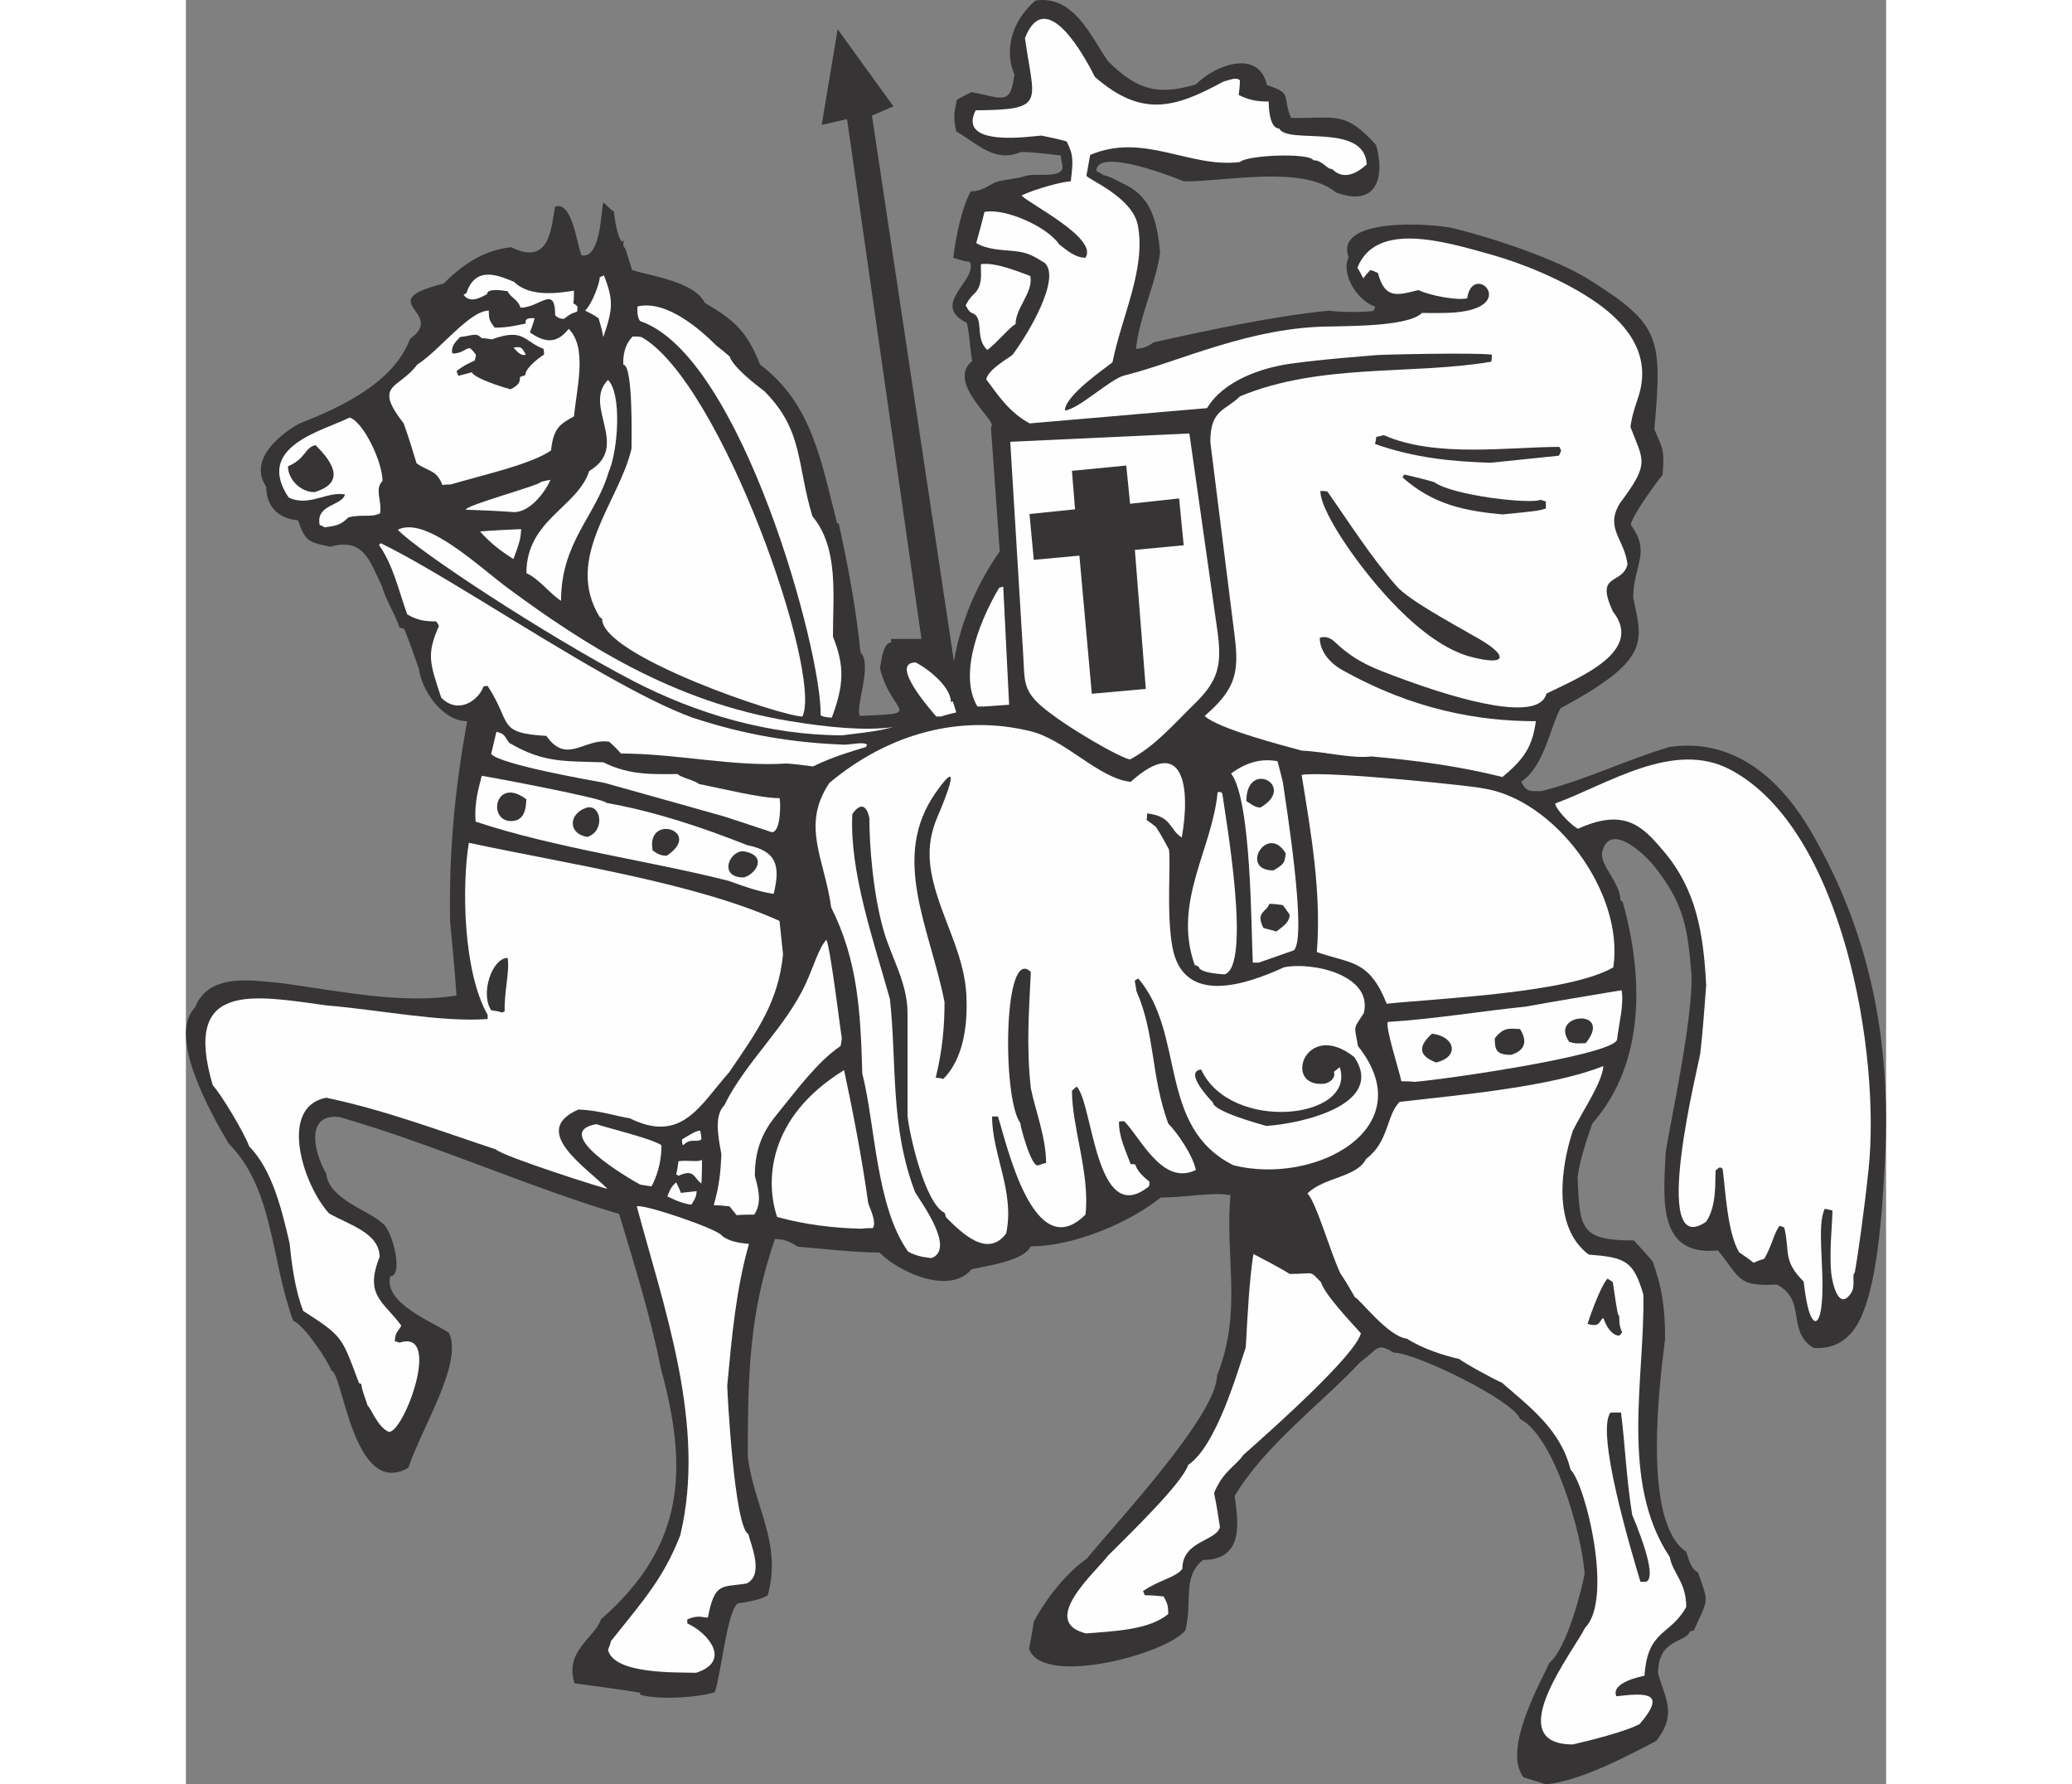
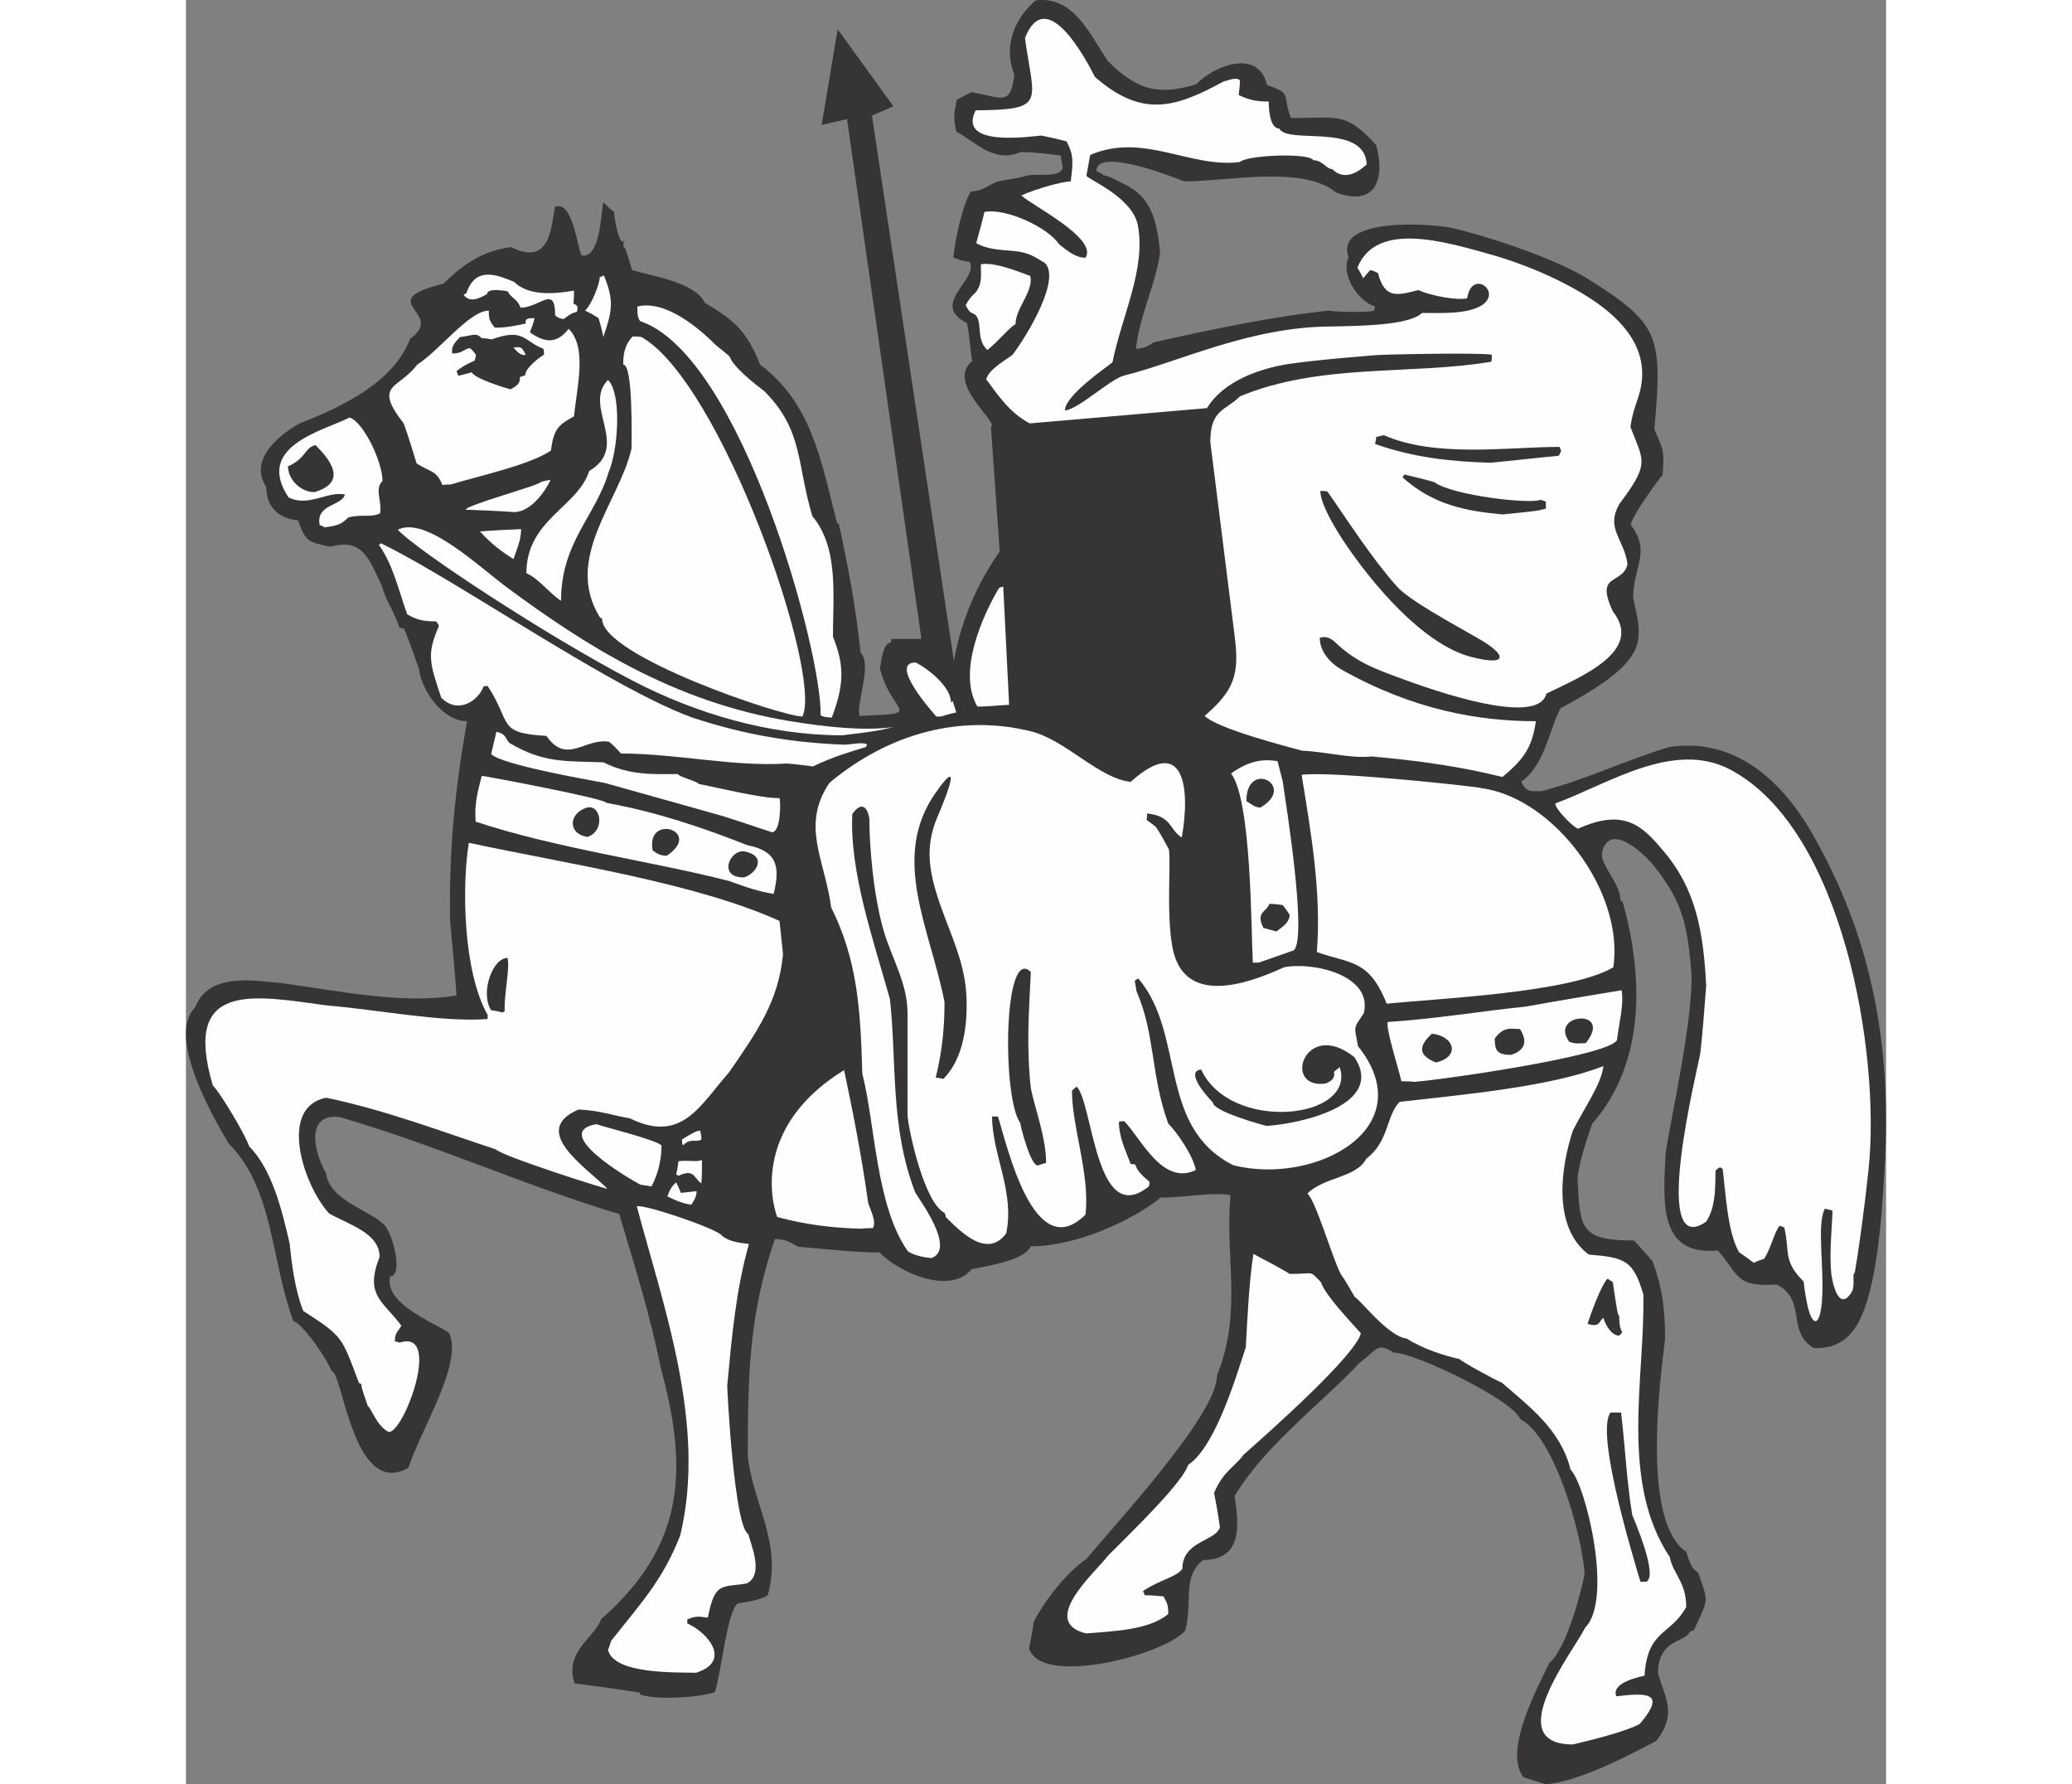
<svg xmlns="http://www.w3.org/2000/svg" xml:space="preserve" width="7.848in" height="6.757in" version="1.1" style="shape-rendering:geometricPrecision; text-rendering:geometricPrecision; image-rendering:optimizeQuality; fill-rule:evenodd; clip-rule:evenodd" viewBox="0 0 7847.73 8234.58">
  <rect x="0" y="0" width="7847.73" height="8234.58" fill="#808080" stroke="none" />
  <defs>
    <style type="text/css">
   
    .fil1 {fill:#FEFEFE}
    .fil0 {fill:#373435}
   
  </style>
  </defs>
  <g id="Layer_x0020_1">
    <g id="_2008382896736">
      <path class="fil0" d="M6277.35 8234.58c162.64,-16.26 379.5,-132.82 509.61,-200.59 97.59,-124.69 40.66,-195.17 8.14,-311.73 0,-162.64 130.11,-140.96 146.37,-192.46 8.14,-2.71 13.56,-5.42 18.98,-5.42 67.77,-151.8 70.48,-121.98 18.98,-268.36 -35.24,-16.26 -46.08,-73.19 -54.22,-94.87 -203.3,-135.54 -124.69,-767.13 -97.59,-981.27 0,-146.38 -13.55,-235.83 -56.92,-357.81 -27.1,-32.53 -56.92,-65.06 -86.74,-97.59 -249.38,0 -249.38,-54.21 -260.22,-290.04 10.84,-89.46 46.08,-184.33 67.77,-249.39 254.8,-290.04 230.41,-699.36 140.95,-1021.93 -2.71,-2.71 -5.42,-5.42 -10.84,-8.13 0,-83.35 -100.62,-165.19 -83.49,-227.19 38,-137.44 197.85,18.74 233.95,63.1 144.78,177.94 160.02,294.04 177.63,508.64 5.42,211.43 -96.17,668.76 -119.36,818.33 -10.84,222.28 -37.95,479.79 241.25,452.69 103.01,124.69 86.74,168.07 271.06,157.22 140.96,70.47 43.38,216.85 170.78,292.76 97.59,6.09 159.66,-39.05 199.85,-105.86 95.85,-159.29 115.09,-523.76 127,-711.98 35.28,-557.05 -51.1,-1070.77 -339.46,-1565.99 -148.8,-255.55 -367.75,-432.66 -654.23,-389.22 -192.46,56.92 -379.5,149.09 -588.22,203.31 -46.08,0 -70.47,8.13 -94.87,-43.38 108.43,-73.19 132.83,-252.09 181.61,-338.84 414.72,-223.69 379.85,-303.73 335.37,-509.61 0,-149.09 84.04,-208.73 -10.84,-336.12 0,-37.95 138.25,-224.99 146.38,-230.41 10.84,-121.98 -2.71,-127.4 -37.95,-211.43 38.11,-428.59 26.7,-485.58 -308.08,-694.77 -135.52,-84.67 -418.08,-184 -621.19,-233.07 -91.83,-22.17 -550.34,-53.63 -481.86,133.98 -37.95,78.62 42.99,202.92 121.6,227.31 0,5.42 -2.71,10.85 -5.42,18.98 -16.27,8.14 -165.36,8.14 -206.01,0 -262.94,27.1 -528.59,84.03 -810.5,146.38 -10.84,8.13 -40.66,29.81 -81.32,29.81 16.26,-154.51 97.59,-314.44 111.14,-447.26 -15.41,-160.77 -48.74,-258.92 -169.73,-314.79 -27.92,-12.89 -53.27,-30.78 -91.39,-39.41 -10.84,-8.14 -21.68,-13.56 -32.53,-18.98 0,-14.91 6.33,-25.33 17.38,-32.17 77.49,-47.9 387.4,80.07 387.4,80.07 203.31,0 547.56,-75.9 702.07,51.5 192.46,70.48 224.62,-78.61 183.95,-219.57 -144,-159.25 -182.72,-121.75 -392.68,-124.69 -43.37,-105.71 10.84,-111.14 -111.13,-151.8 -35.24,-162.64 -230.41,-100.3 -328,-2.71 -168.07,48.8 -265.65,32.53 -406.6,-108.43 -81.32,-119.27 -157.22,-303.6 -333.42,-279.2 -86.74,73.19 -154.51,203.3 -97.59,341.54 -18.98,146.38 -51.5,108.43 -197.88,81.32 -21.68,10.84 -43.37,21.68 -67.77,35.24 -10.84,59.63 -18.98,70.47 -2.71,146.37 97.59,55.57 176.19,146.76 298.18,94.88 62.35,0 138.25,10.84 184.32,16.26 0,22.99 13.59,51.93 5.41,65.35 -23.76,38.9 -121.93,13.76 -171.25,29.61 -42.3,13.63 -80.9,13.71 -124.55,25 -34.91,9.04 -66.4,45.39 -124.34,45.39 -35.24,54.22 -70.48,203.31 -81.32,306.31 21.68,5.42 29.82,13.55 75.9,18.97 40.66,84.04 -187.04,195.17 -13.56,281.91 13.56,54.22 13.94,118.89 24.78,175.83 -124.69,100.29 127.02,284.99 86.36,303.97l40.66 574.66c-97.59,138.25 -178.91,314.45 -211.44,506.9l-378.3 -2518.24 99.16 -42.6 -257.58 -355.87 -73.63 441.48 116.99 -26.74 343.5 2398.97c-37.95,0 -99.54,0 -140.2,0 0,5.42 0,10.84 0,16.26 -32.53,0 -43.37,67.77 -51.5,119.27 54.22,216.86 214.15,206.01 -92.16,219.57 -24.4,-37.95 59.64,-235.83 2.71,-292.76 -21.69,-208.73 -56.92,-395.76 -100.3,-593.64 -2.71,-2.71 -5.42,-2.71 -8.13,-2.71 -73.19,-287.33 -116.56,-552.98 -355.11,-731.89 -59.63,-149.09 -113.85,-203.31 -254.8,-284.63 -48.8,-97.59 -238.55,-121.98 -336.13,-151.8 -10.84,-35.24 -21.68,-70.48 -32.53,-103.01 -13.56,0 -5.42,-35.24 -5.42,-35.24 -2.71,2.71 -5.42,5.42 -8.14,8.13 -24.39,-24.39 -35.23,-116.56 -37.95,-140.95 -18.98,-8.14 -29.82,-27.1 -48.79,-40.66 -10.85,35.24 -10.85,260.23 -100.3,243.97 -21.68,-43.38 -40.66,-252.1 -121.98,-224.99 -18.97,86.74 -18.97,279.2 -203.3,187.04 -113.85,13.56 -208.73,65.06 -311.73,168.07 -336.12,84.03 16.26,132.83 -154.51,254.8 -73.19,195.17 -300.88,309.03 -509.61,390.34 -70.48,37.95 -243.97,159.93 -154.51,292.76 0,89.46 54.21,146.38 146.37,154.51 35.24,97.59 46.08,100.3 149.09,121.98 154.51,-43.37 181.62,65.06 238.55,181.61 16.26,62.35 62.35,130.12 81.32,192.46 8.13,0 16.26,2.71 21.68,5.42 24.4,59.64 46.08,121.98 67.77,184.33 13.56,103.01 111.14,241.25 222.28,241.25 -54.21,303.6 -84.03,582.8 -78.61,921.63 10.84,113.85 21.68,227.7 29.82,344.26 -246.67,40.66 -534.01,-18.98 -805.08,-56.92 -113.85,-8.14 -336.12,-56.92 -401.18,111.14 -130.11,130.11 70.48,487.93 154.51,628.88 208.73,208.73 195.17,542.14 298.18,818.63 48.8,16.26 162.64,187.04 176.19,230.41 51.5,0 100.3,593.65 355.1,447.26 62.35,-187.04 254.81,-485.21 187.04,-623.46 -78.61,-51.5 -300.89,-135.54 -271.07,-260.23 65.06,0 8.14,-219.56 -35.24,-243.96 -59.63,-59.64 -246.67,-108.43 -260.22,-230.41 -62.35,-108.43 -92.16,-279.2 62.35,-260.23 433.71,124.7 870.13,322.57 1290.29,447.26 67.77,227.7 143.67,466.24 192.46,712.92 127.4,466.24 111.14,818.63 -276.49,1157.47 -27.1,84.04 -170.77,146.38 -121.98,295.47 103.01,13.55 203.3,27.1 303.6,43.37 0,2.71 0,5.42 -2.71,8.14 81.32,27.1 273.79,13.55 346.97,-10.84 29.82,-92.16 56.92,-376.79 105.71,-409.32 54.22,-8.14 111.14,-18.98 138.25,-37.95 67.77,-243.97 -67.77,-417.45 -92.16,-642.43 0,-390.34 8.52,-662.54 125.08,-1001.38 51.5,0 78.61,18.98 105.72,35.24 124.69,10.84 271.06,27.1 376.78,27.1 94.87,94.87 327.61,196.3 425.19,77.03 89.46,-18.98 241.25,-40.66 273.79,-105.72 206.01,0 466.23,-116.56 599.06,-224.98 108.43,0 249.39,-27.11 322.57,-10.85 -27.1,287.33 56.92,534.01 -62.35,832.18 0,181.62 -466.24,680.39 -601.77,845.74 -86.74,59.64 -181.62,173.49 -243.97,290.04 -5.42,40.66 -13.55,81.32 -21.68,124.7 59.64,178.9 634.3,24.39 721.04,-84.04 35.24,-135.53 -16.26,-243.96 81.32,-325.28 197.88,0 159.93,-189.75 146.38,-295.46 143.67,-238.55 409.31,-433.72 580.08,-618.04 84.04,-59.63 73.19,-92.16 154.52,-43.37 100.29,0 555.69,222.28 582.8,306.3 157.22,78.62 284.62,525.88 298.18,712.92 -10.84,65.06 -81.32,346.97 -162.64,412.02 -46.08,100.3 -216.85,403.9 -119.27,528.59 35.24,10.84 70.48,21.68 103.01,32.53z" />
      <path class="fil1" d="M6402.04 8050.26c70.48,-16.27 246.67,-59.64 309.03,-94.88 124.69,-146.37 32.53,-143.67 -108.43,-127.4 -27.1,-65.05 119.28,-92.16 130.12,-94.87 13.55,-214.15 119.27,-184.33 192.46,-317.15 0,-116.56 -62.35,-154.51 -75.9,-230.41 -233.12,-349.68 -113.85,-832.18 -121.98,-1211.68 -46.08,-157.22 -84.04,-170.78 -252.09,-184.33 -170.78,-127.4 -127.4,-409.32 -73.19,-571.96 51.5,-103.01 132.83,-216.85 140.96,-298.18 -235.83,94.88 -653.28,132.83 -940.61,165.36 -62.35,62.35 -48.8,184.32 -154.51,262.94 -43.38,86.74 -195.17,84.03 -271.07,159.93 40.66,40.66 105.72,271.07 151.8,368.66 24.39,35.23 46.08,73.19 67.77,111.13 16.26,0 151.8,181.62 238.54,189.75 75.9,48.8 173.49,78.61 243.97,94.88 8.13,10.84 170.77,100.29 195.17,108.43 130.11,113.85 271.06,216.85 317.15,401.18 70.48,70.47 197.88,599.06 67.77,729.18 -51.5,105.71 -395.76,539.43 -56.92,539.43z" />
      <path class="fil1" d="M2354.97 7719.55c168.07,-54.21 51.5,-187.04 -40.66,-227.7 0,-8.14 0,-13.56 0,-18.98 54.22,-21.68 65.06,-8.13 94.87,-8.13 32.53,-165.35 62.35,-138.25 178.91,-157.22 84.04,-40.66 16.26,-187.04 8.14,-227.7 -65.06,-32.53 -97.59,-658.7 -97.59,-685.81 21.68,-230.4 40.66,-444.55 100.29,-653.28 -40.66,-5.42 -86.74,-8.13 -124.69,-37.95 -13.56,-29.82 -365.94,-149.09 -393.05,-135.54 124.69,466.24 322.57,1011.09 200.59,1517.99 -78.62,200.59 -170.78,300.88 -319.87,487.93 -2.71,13.55 -8.13,27.1 -13.55,40.66 27.1,113.85 317.15,103.01 406.6,105.71z" />
      <path class="fil1" d="M4154.87 7537.94c135.54,-10.84 290.05,-16.26 379.5,-89.45 0,-48.8 -8.14,-54.22 -21.68,-81.32 -27.1,-2.71 -56.92,-5.42 -86.74,-5.42 -2.71,-8.14 -5.42,-13.56 -8.14,-18.98 73.19,-51.5 151.8,-62.35 181.62,-103.01 0,-130.11 157.22,-127.4 173.48,-192.46 -8.13,-54.21 -16.26,-105.71 -27.1,-157.22 40.66,-100.3 100.3,-124.69 135.54,-176.19 138.24,-121.98 517.74,-460.82 542.14,-561.12 -46.08,-51.5 -165.35,-176.19 -184.33,-235.82 -56.92,-56.93 -24.4,-37.95 -143.67,-37.95 -54.21,-32.53 -111.13,-62.35 -168.07,-92.16 -18.97,119.27 -27.1,281.91 -35.23,431 -37.95,111.14 -135.54,455.4 -265.65,542.14 -27.1,84.03 -262.94,311.73 -371.36,420.15 -51.5,70.48 -322.57,303.6 -100.3,357.81z" />
      <path class="fil0" d="M6740.88 7299.4c56.92,-27.11 -56.92,-287.33 -65.05,-309.03 -27.11,-168.06 -32.53,-319.86 -51.5,-471.66 -16.27,0 -32.53,0 -48.8,0 -67.77,92.16 92.16,626.16 138.25,780.68 10.84,0 18.98,0 27.1,0z" />
      <path class="fil1" d="M937.28 6608.17c70.48,0 246.67,-477.08 48.8,-412.02 -5.43,-2.71 -13.56,-5.42 -21.69,-5.42 0,-43.38 16.26,-46.08 29.82,-73.19 -84.03,-113.86 -170.77,-138.25 -100.29,-317.15 0,-111.14 -143.67,-149.09 -233.12,-200.59 -119.27,-130.12 -235.83,-490.64 -13.55,-534.01 273.78,56.92 536.71,157.22 783.39,238.54 32.53,32.53 509.61,184.33 515.03,181.62 -103.01,-103.01 -360.52,-268.36 -132.83,-365.95 103.01,5.42 165.36,29.82 235.83,40.66 241.25,119.28 325.29,-62.35 458.11,-211.43 130.12,-189.75 227.7,-325.28 249.39,-544.85 -5.42,-51.5 -10.84,-103.01 -16.26,-154.51 -391.85,-176.83 -978.59,-262.7 -1433.96,-360.52 -32.53,197.88 -27.1,593.64 86.74,794.24 0,5.42 0,10.84 0,18.97 -211.43,16.26 -506.9,-43.37 -740.02,-62.35 -338.84,-46.08 -672.25,-116.56 -528.59,368.66 35.24,35.24 149.09,224.99 168.07,281.91 105.71,105.71 151.8,295.46 187.04,449.97 8.14,86.74 24.4,214.15 62.35,309.02 184.33,119.28 176.19,116.56 257.52,333.42 5.42,0 8.14,2.71 10.84,5.42 0,21.69 21.68,73.19 29.82,100.3 10.84,0 43.38,97.59 97.59,119.27z" />
      <path class="fil0" d="M6616.19 6163.62c5.42,-5.43 10.84,-10.85 13.56,-16.27 -16.26,-24.39 -13.56,-73.19 -13.56,-73.19 -8.14,-10.84 -8.14,-10.84 -29.82,-157.22 -8.13,-5.43 -16.26,-10.85 -24.39,-16.27 -27.11,27.11 -73.19,149.09 -92.16,208.73 62.35,18.98 51.5,-16.26 73.19,-27.1 10.84,35.24 37.95,81.32 73.19,81.32z" />
      <path class="fil1" d="M7551.23 6009.85c13.13,-158.51 -25.18,-353.99 13.71,-431.74 13.55,2.71 24.39,5.42 35.24,8.13 0,59.64 -15.38,185.9 -5.62,288.05 3.81,39.98 33.3,183.33 92.79,90.99 20.59,-31.96 0.92,-84.25 15.83,-91.7 13.04,-72.34 42.17,-271.81 63.99,-480.11 55.3,-527.67 -116.94,-1567.23 -639.14,-1842.07 -262.53,-138.2 -566.18,68.66 -807.3,156.35 0,27.1 84.03,111.13 105.71,116.56 216.54,-98.02 298.7,-9.71 395.69,105.15 148.15,175.43 182.54,370.83 195.24,618.61 -8.13,109.38 -16.28,216.62 -27.1,311.73 -5.42,46.08 -238.55,962.3 27.1,777.97 48.8,-73.19 40.66,-178.91 43.38,-235.83 24.39,-24.39 24.39,-10.84 32.53,-8.13 13.56,103.01 21.68,292.76 75.9,384.92 24.39,16.26 46.08,32.53 67.77,48.79 16.26,-8.13 32.53,-13.56 48.79,-18.98 35.24,-59.63 43.38,-116.56 70.48,-151.8 8.14,2.71 16.26,5.42 21.68,8.13 27.11,113.86 -8.13,151.8 89.46,249.39 0,1.35 4.74,46.08 13.55,91.48 23.58,121.43 60.75,119.82 70.33,4.14z" />
      <path class="fil1" d="M3441.96 5805.8c111.14,-43.38 -48.79,-257.52 -75.89,-303.6 -116.56,-303.6 -84.04,-599.07 -116.56,-891.82 -75.9,-271.06 -187.04,-588.22 -173.49,-853.87 46.08,-65.06 70.48,-24.4 78.62,18.98 0,121.98 16.77,350.69 66.33,520.34 36.99,126.66 109.86,241.45 109.86,379.61 0,157.22 0,314.44 0,474.37 8.13,81.32 78.61,401.18 170.77,447.26 2.71,5.42 5.42,10.84 5.42,18.98 73.19,73.19 192.46,192.46 279.2,75.9 40.66,-192.46 -65.05,-363.24 -65.05,-539.43 10.84,0 18.97,0 27.1,0 40.66,127.4 165.35,691.22 403.9,452.69 21.68,-187.04 -62.35,-401.18 -62.35,-571.95 8.14,-8.14 16.27,-13.56 21.69,-18.98 75.89,75.9 86.74,658.7 333.42,460.82 2.71,-8.14 2.71,-16.27 2.71,-21.69 -27.1,-21.68 -56.92,-48.79 -65.06,-78.61 -5.42,-2.71 -13.55,-2.71 -21.68,-2.71 -24.4,-65.05 -54.21,-124.69 -54.21,-195.16 8.13,-2.71 16.26,-2.71 24.39,-2.71 75.9,75.9 176.2,300.89 330.71,224.99 -13.56,-67.77 -86.74,-173.49 -127.4,-214.15 -81.32,-222.28 -59.64,-412.02 -146.37,-609.91 -2.71,-16.26 -5.43,-32.53 -8.14,-48.79 5.42,-5.42 10.84,-8.14 16.26,-10.84 219.57,257.52 86.74,685.8 439.14,862 379.49,94.87 875.55,-173.49 574.66,-550.28 -16.26,-97.59 -24.39,-73.19 27.11,-151.8 43.37,-176.19 -238.55,-238.54 -368.66,-211.43 -178.69,81.9 -465.39,178.22 -515.05,-94.5 -28.76,-157.99 -5.58,-396.99 -16.25,-450.35 -18.98,-35.24 -37.95,-70.48 -59.64,-103.01 -13.56,-10.84 -27.1,-21.68 -43.38,-32.53 2.71,-10.84 2.71,-21.68 2.71,-29.81 116.56,13.55 100.3,73.19 159.93,111.13 40.66,-227.7 11.09,-479.17 -235.59,-256.9 -146.33,-14.63 -299.44,-193.14 -461.25,-233.2 -321.03,-79.49 -653.52,7.16 -929.58,238.01 -132.83,197.88 -21.69,352.39 8.13,574.67 121.98,243.96 135.54,474.37 143.67,767.13 59.64,230.41 62.35,612.62 211.43,821.34 43.38,24.4 86.74,27.1 108.43,29.82z" />
      <path class="fil1" d="M3119.39 5670.27c18.97,-2.71 35.24,-2.71 51.5,-2.71 18.97,-29.82 -16.26,-94.87 -21.69,-116.56 -29.81,-214.14 -70.47,-420.15 -111.13,-612.62 -363.31,223.06 -360.87,526.59 -309.02,677.68 127.4,35.24 260.22,51.5 390.34,54.22z" />
-       <path class="fil1" d="M2623.33 5605.21c40.66,-59.64 13.56,-135.54 2.71,-178.91 0,-135.7 45.45,-214.81 102.6,-284.58 82.34,-100.52 185.5,-242.71 293.17,-314.49 2.71,-13.55 5.42,-27.1 5.42,-40.65 -2.71,0 -48.8,-393.05 -70.48,-449.98 -33.89,33.89 -59.31,122.83 -94.77,200.64 -92.73,203.42 -281.47,366.96 -376.89,563.78 -46.08,46.08 -29.82,138.25 -13.55,224.99 -2.71,70.47 -8.14,143.66 -35.24,235.82 24.39,0 48.79,2.71 73.19,5.42 10.84,13.56 21.68,27.11 32.53,40.66 27.11,-2.71 54.22,-2.71 81.32,-2.71z" />
      <path class="fil1" d="M2333.29 5559.13c24.39,-37.95 21.68,-43.38 24.39,-62.35 -24.39,2.71 -48.79,5.42 -73.19,8.13 -5.42,-16.26 -13.55,-32.53 -21.68,-48.79 -16.26,16.26 -24.4,21.68 -40.66,65.06 43.38,21.68 81.32,35.23 111.14,37.95z" />
      <path class="fil1" d="M2148.96 5475.1c37.95,-70.48 46.08,-140.96 46.08,-189.75 -40.66,-29.82 -243.97,-78.62 -300.89,-97.59 -214.14,37.95 151.8,252.09 203.31,279.2 18.98,2.71 35.24,5.42 51.5,8.14z" />
      <path class="fil1" d="M2379.37 5461.54c2.71,-37.95 2.71,-73.19 2.71,-108.43 -27.1,10.84 -54.21,0 -108.43,5.42 -2.71,18.98 -5.42,40.66 -10.84,62.35 5.42,0 8.14,2.71 10.84,5.42 73.19,-35.24 70.48,10.84 105.72,35.24z" />
      <path class="fil0" d="M3935.31 5377.51c13.56,-5.43 24.4,-8.14 35.24,-10.85 0,-116.56 -51.5,-249.38 -70.47,-344.26 -21.69,-195.17 -8.14,-363.23 0,-536.71 -127.4,-127.4 -132.83,582.8 -48.8,696.65 0,13.55 51.5,211.43 84.03,195.17z" />
      <path class="fil1" d="M2298.05 5282.64c32.53,-32.53 56.92,-8.13 81.32,-24.4 0,-13.55 -2.71,-27.1 -5.42,-40.66 -18.98,0 -43.38,16.27 -84.04,40.66 0,5.42 0,32.53 8.14,24.4z" />
      <path class="fil0" d="M4987.06 5195.89c168.07,-10.84 550.27,-100.29 406.6,-317.15 -227.7,-181.61 -336.12,146.38 -135.53,121.98 43.37,-13.55 46.08,-40.66 40.66,-54.21 10.84,-8.14 18.97,-16.26 27.1,-21.69 78.61,241.25 -504.19,303.6 -639.72,10.85 -75.9,8.13 24.39,121.98 54.21,151.8 0,40.66 216.85,100.3 246.67,108.43z" />
      <path class="fil1" d="M5670.15 4992.59c162.64,-13.56 899.95,-121.98 935.19,-192.46 10.84,-84.03 32.53,-162.64 21.68,-230.41 -146.37,24.4 -295.46,48.8 -444.55,75.9 -192.46,18.98 -417.45,56.92 -634.31,70.48 -13.55,21.68 51.5,222.28 62.35,273.78 21.69,0 40.66,0 59.64,2.71z" />
      <path class="fil0" d="M3496.18 4979.04c93.18,-93.18 113.34,-250.43 106.26,-387.17 -8.81,-170.62 -91.68,-314.96 -138.85,-472.07 -38.18,-127.21 -46.32,-229.42 6.18,-351.95 23.92,-55.84 127.96,-303.94 -7.83,-111.5 -211.91,300.21 -28.95,621.99 39.66,967.6 0,105.71 -8.14,216.85 -40.66,349.68 13.56,0 24.4,2.71 35.24,5.42z" />
      <path class="fil0" d="M5770.45 4903.14c113.85,-27.1 84.03,-121.98 -18.98,-132.83 -62.35,56.92 -65.06,100.3 18.98,132.83z" />
      <path class="fil0" d="M6117.42 4867.9c84.03,-27.1 62.35,-84.03 40.66,-119.27 -43.37,0 -73.19,-13.55 -116.56,43.38 0,54.21 8.14,75.89 75.9,75.89z" />
      <path class="fil0" d="M6461.68 4813.69c130.11,-162.64 -173.49,-138.25 -75.9,-5.42 29.82,8.13 29.82,8.13 75.9,5.42z" />
      <path class="fil0" d="M1460.44 4672.73c5.42,-2.71 8.13,-5.42 10.84,-5.42 -2.71,-89.45 24.4,-189.75 13.56,-246.67 -70.48,0 -127.4,162.64 -75.9,241.25 18.98,2.71 35.24,5.42 51.5,10.84z" />
      <path class="fil1" d="M6588.71 4464.01c51.5,-346.97 -273.4,-780.49 -606.82,-826.57 -2.71,-5.42 -696.46,-80.77 -832,-61.79 42.51,261.37 92.33,543.8 70.29,817.88 154.52,55.02 240.58,32.3 322.57,238.54 232.53,-24.64 843.55,-49.07 1045.96,-168.06z" />
-       <path class="fil1" d="M4794.6 4496.53c124.69,-40.66 5.42,-718.34 -10.84,-834.89 -8.14,-8.14 -8.14,-8.14 -21.69,-5.42 -24.39,262.94 -208.72,506.9 -105.71,796.94 8.13,2.71 13.55,5.42 18.97,8.13 0,29.82 116.56,35.24 119.28,35.24z" />
      <path class="fil1" d="M4951.82 4442.32c54.22,-18.98 108.43,-37.95 162.64,-56.93 62.35,-62.35 -37.95,-683.09 -51.5,-777.97 -8.14,-32.53 -16.26,-65.06 -24.4,-94.87 -65.06,-10.84 -132.83,-2.71 -214.15,56.92 94.88,124.69 92.16,726.46 100.3,872.85 10.84,0 18.98,0 27.1,0z" />
      <path class="fil0" d="M5033.14 4298.66c48.8,-35.24 56.92,-46.08 62.35,-75.9 -10.84,-16.26 -21.68,-32.53 -32.53,-46.08 -18.98,-2.71 -40.66,-5.42 -62.35,-5.42 -10.84,37.95 -65.06,35.24 -27.11,111.13 21.69,5.43 40.66,10.85 59.64,16.27z" />
      <path class="fil1" d="M2712.79 4125.17c32.53,-130.11 13.55,-197.88 -121.98,-224.99 -206.01,-81.32 -422.87,-154.51 -650.57,-195.17 0,-18.98 -550.27,-121.98 -574.67,-124.69 -10.84,47.01 -36.02,116.74 -28.15,211.43 365.94,121.98 808.83,181.61 1169.35,273.78 81.32,29.82 138.25,48.8 206.02,59.64z" />
      <path class="fil0" d="M2574.54 4049.27c54.6,-13.74 112.32,-97.67 5.34,-119.78 -67.15,-13.87 -127.9,119.78 -5.34,119.78z" />
-       <path class="fil0" d="M5019.58 4016.74c59.64,-32.53 51.5,-46.08 56.92,-78.62 -84.03,-140.95 -216.85,78.62 -56.92,78.62z" />
      <path class="fil0" d="M2219.44 3948.98c170.77,-113.86 -97.59,-197.88 -65.06,-24.4 21.68,16.26 37.95,24.4 65.06,24.4z" />
      <path class="fil0" d="M1853.49 3862.23c84.96,-28.31 61.74,-158.51 -8.04,-133.6 -79.46,28.37 -82.73,119.64 8.04,133.6z" />
      <path class="fil1" d="M2704.65 3840.54c43.37,0 40.66,-146.37 35.24,-157.22 -89.46,0 -260.23,-43.38 -371.36,-65.06 -16.27,-16.26 -92.16,-32.53 -97.59,-46.08 -108.43,0 -219.57,8.14 -344.26,-54.21 -175.71,-6.28 -276.02,3.96 -433.72,-89.46 -24.4,-29.81 -16.26,-40.66 -59.63,-51.5 -8.14,32.53 -16.27,67.77 -24.4,103.01 48.79,48.8 436.42,116.56 523.17,132.83 184.33,51.5 368.65,103.01 550.27,154.51 75.89,24.4 149.09,48.8 222.28,73.19z" />
-       <path class="fil0" d="M1501.11 3789.04c70.47,0 67.77,-75.89 70.47,-100.29 -143.66,-108.43 -181.61,100.29 -70.47,100.29z" />
      <path class="fil0" d="M4959.95 3726.69c170.77,-100.29 -65.06,-224.98 -65.06,-29.81 18.98,10.84 37.95,29.81 65.06,29.81z" />
      <path class="fil1" d="M6076.76 3585.74c108.43,-89.46 138.25,-146.38 154.51,-257.52 -262.01,0.01 -564.04,-51.35 -893.73,-236.32 -61.88,-34.72 -103.81,-89.75 -103.81,-148.6 29.82,-9.49 51.5,2.04 71.5,21.01 97.32,92.37 181.48,121.5 312.61,169.87 262.01,96.68 628.68,200.81 662.23,66.63 154.51,-75.9 452.69,-195.17 306.3,-379.5 -84.03,-181.61 43.38,-119.27 67.77,-216.85 -13.55,-116.56 -105.71,-165.35 -35.23,-281.91 140.95,-187.04 108.43,-195.17 48.79,-352.39 8.14,-58.28 23.04,-97.6 35.91,-136.55 60.62,-183.58 -34.94,-327.41 -195.82,-439.35 -152.96,-106.43 -354.26,-182.97 -475.28,-217.2 -226.63,-64.09 -538.47,-157.5 -625.29,58.51 10.84,16.26 18.98,32.53 27.1,48.79 10.84,-13.56 21.68,-27.1 32.53,-37.95 13.56,2.71 24.4,8.13 35.24,13.55 32.53,121.98 89.46,103.01 187.04,78.62 56.92,27.1 181.61,48.79 224.98,37.95 22.94,-152.9 196.6,-3.41 27.55,50.24 -67.38,21.36 -150.56,17.53 -236.27,17.53 -59.64,59.64 -309.02,59.64 -414.74,62.35 -377.33,0 -705.49,163.48 -960.06,226.44 -63.49,15.69 -210.52,155.86 -273.3,161.19 0,-70.48 197.88,-203.31 219.57,-222.28 42.68,-213.46 155.2,-430.42 117.16,-632.03 -25.1,-133.02 -239.83,-215.85 -237.31,-229.81l17.15 -95.04c246.67,-105.71 460.82,62.35 691.22,32.53 32.53,-32.53 322.57,-43.38 338.84,-8.14 43.38,0 59.64,40.66 86.74,40.66 62.35,62.35 132.83,2.71 159.93,-21.68 -10.84,-195.17 -365.94,-89.46 -403.89,-165.35 -48.8,0 -48.8,-113.86 -48.8,-124.7 -46.08,0 -81.32,-2.71 -138.25,-29.81 2.71,-24.4 5.42,-46.08 5.42,-67.77 -16.26,-16.26 -43.37,-2.71 -75.89,5.42 -219.57,119.28 -374.08,170.78 -593.65,-21.68 -40.66,-81.32 -224.99,-428.29 -322.57,-178.91 40.66,298.18 103.01,330.71 -227.7,333.42 -86.74,173.49 257.52,119.27 303.6,116.56 40.66,8.13 78.61,16.26 116.56,27.1 32.53,65.06 29.82,89.46 18.97,184.33 -37.95,0 -165.35,35.24 -227.7,65.06 43.38,43.37 355.1,197.88 295.47,287.33 -46.08,0 -84.04,-32.53 -121.98,-62.35 -51.5,-78.61 -246.67,-168.06 -344.26,-149.09 -10.84,46.08 -24.4,94.88 -37.95,143.67 50.14,29.82 113.85,31.19 169.41,36.27 73.03,6.67 95.58,24.51 147.73,55.89 73.19,73.19 -75.9,325.29 -149.09,422.87 -13.55,13.55 -111.13,65.05 -121.98,113.85 56.93,75.9 105.72,151.8 200.6,203.3l818.63 -70.47c75.34,-125.58 248.73,-185.8 386.09,-205.12 156.46,-22.03 376.04,-37.12 386.45,-38.85 0,-2.71 468.95,-13.55 542.14,-2.71 0,10.84 0,21.68 -2.71,32.53 -368.66,62.35 -788.81,5.42 -1160.18,159.93 -67.77,67.77 -136.64,58.65 -136.64,210.45l112.99 900.77c21.46,170.98 -2.17,245.06 -138.99,363.39 59.63,59.64 379.5,140.95 447.26,159.93 111.13,5.42 230.41,37.95 322.57,27.1 214.15,18.98 409.32,46.08 604.49,94.88z" />
      <path class="fil1" d="M2894.4 3536.95c94.87,-46.08 173.49,-67.77 243.96,-89.45 2.71,-5.42 5.42,-8.14 5.42,-10.84 -13.55,-13.56 -62.35,-2.71 -100.29,0 -233.12,-8.14 -458.11,-43.38 -704.78,-124.69 -112.65,-40.7 -254.87,-113.51 -408.17,-200.14 -363.12,-205.19 -788.51,-487.92 -1031.21,-604.93 -2.71,2.71 -5.42,5.42 -8.14,8.14 65.06,92.16 89.45,206.01 130.11,319.86 48.8,29.82 86.74,32.53 132.83,32.53 5.42,5.42 10.84,13.56 13.56,21.68 -56.92,130.12 -43.38,168.07 10.84,330.71 78.61,78.61 170.77,13.55 195.17,-51.5 8.14,-2.71 13.56,-2.71 18.98,-2.71 113.85,173.49 40.66,216.85 271.06,230.41 94.88,135.53 176.2,8.14 290.05,27.1 18.98,16.26 37.95,35.24 54.21,54.22 254.81,0 523.17,62.35 764.42,46.08 40.66,2.71 81.32,8.13 121.98,13.55z" />
-       <path class="fil1" d="M4358.65 3504.3c118.08,-63.32 201.49,-163.59 294.18,-253.33 115.49,-111.85 130.62,-183.7 107.42,-346.89l-128.48 -903.73 -826.76 38.47 59.93 985.22c6.85,112.78 -2.76,159.27 83.87,234.55 107.66,93.52 374.92,245.7 409.84,245.7z" />
      <path class="fil1" d="M3029.93 3393.28c154.51,-18.97 154.51,-18.97 235.83,-37.95 -134.53,18.22 -302.76,1.02 -476.22,-27.21 -544.3,-88.59 -958.49,-360.21 -1299.86,-611.38 -137.96,-101.49 -381.64,-337.27 -511.75,-272.21 89.18,96.68 686.05,488.9 1081.03,695.06 296.59,154.76 635.2,253.68 970.96,253.68z" />
      <path class="fil1" d="M2981.15 3311.96c56.92,-151.8 59.63,-238.55 5.42,-374.08 0,-195.17 27.1,-409.32 -94.88,-555.69 -73.19,-241.25 -40.66,-395.76 -222.28,-577.38 -43.37,-32.53 -143.67,-111.13 -159.93,-159.93 -18.98,-16.26 -37.95,-32.53 -59.64,-48.79 -75.89,-75.9 -233.12,-214.15 -365.94,-181.62 0,10.85 -2.71,51.5 13.56,67.77 465.81,157.43 840.42,1530.84 832.18,1818.88 21.68,10.84 35.24,8.13 51.5,10.84z" />
      <path class="fil1" d="M3485.33 3306.54c24.4,-8.14 48.79,-13.56 70.48,-18.98 -5.42,-18.98 -10.85,-35.24 -16.27,-51.5 -2.71,0 -5.42,2.71 -8.13,5.42 0,-70.48 -100.3,-151.8 -162.64,-184.33 -127.4,0 78.61,230.41 94.88,249.39 8.13,0 16.26,0 21.68,0z" />
      <path class="fil1" d="M2845.61 3306.54c95.45,-196.2 -375.04,-1543.29 -742.73,-1751.11 -13.56,-2.71 -27.1,-2.71 -40.66,-2.71 -24.4,24.4 -46.08,65.06 -43.37,130.12 46.07,0 37.95,346.97 37.95,387.63 -56.92,246.67 -314.44,504.19 -146.38,777.97 5.42,2.71 8.14,5.42 10.85,8.14 0,170.77 829.47,449.98 924.34,449.98z" />
      <path class="fil1" d="M3680.5 3260.46c40.66,-2.71 81.32,-5.42 119.27,-8.14l-27.1 -544.85c-5.42,0 -10.84,2.71 -18.98,5.42 -73.19,121.98 -195.17,387.63 -100.29,547.56 10.84,0 18.97,0 27.1,0z" />
      <polygon class="fil0" points="4430.73,3179.14 4380.24,2537.7 4605.63,2516.2 4584.46,2300.1 4358.07,2324.79 4340.49,2148.31 4089.7,2172.83 4104.17,2350.4 3893.88,2372 3913.62,2583.56 4124.21,2564.03 4181.46,3201.6 " />
      <path class="fil0" d="M5967.91 2947.78c-126.22,-72.5 -322.73,-178.04 -379.48,-242.62 -121.2,-137.94 -218.16,-292.65 -319.46,-436.81 -10.84,-2.71 -21.68,-2.71 -32.53,-2.71 0,52.86 53.53,152.48 118.59,248.37 109.4,161.24 346.66,458.07 578.23,517.77 170.61,43.98 166.12,-8.52 34.65,-84z" />
      <path class="fil1" d="M1731.52 2772.53c0,-271.07 159.93,-390.34 219.56,-593.65 43.38,-97.59 62.35,-360.52 -2.71,-425.58 -119.27,119.28 105.71,306.31 -86.74,420.16 -54.22,168.07 -290.05,224.99 -290.05,471.66 56.93,24.4 111.14,97.59 159.94,127.4z" />
      <path class="fil1" d="M1511.95 2580.07c10.84,-29.82 21.68,-59.63 29.82,-89.45 2.71,-16.26 5.42,-32.53 5.42,-48.8 -62.35,2.71 -124.7,5.42 -189.75,10.84 51.5,56.92 94.87,89.46 154.51,127.4z" />
      <path class="fil1" d="M639.1 2433.7c70.48,-8.14 81.32,-18.98 111.14,-46.08 65.05,-16.26 103.01,2.71 146.37,-18.98 8.14,-62.35 -27.1,-111.14 10.84,-149.09 0,-86.74 -86.74,-271.07 -151.8,-292.76 -124.7,62.35 -439.14,132.83 -281.91,368.66 92.16,46.08 178.91,-29.82 260.23,-13.56 -13.56,54.22 -135.54,43.38 -116.56,140.96 8.13,2.71 16.26,5.42 21.68,10.84z" />
      <path class="fil0" d="M6076.76 2374.06c162.64,-16.26 162.64,-16.26 200.59,-27.1 0,-10.84 0,-21.68 0,-32.53 -8.13,-2.71 -16.26,-5.43 -24.4,-8.14 -43.37,21.68 -406.6,-18.98 -490.63,-81.32 -46.08,-13.56 -92.16,-24.4 -138.25,-35.24 -2.71,2.71 -5.42,8.14 -8.14,13.56 143.67,127.4 290.05,154.51 460.82,170.77z" />
      <path class="fil1" d="M1514.65 2363.22c84.04,0 154.51,-113.85 168.07,-149.09 -13.56,2.71 -29.82,5.42 -46.08,10.84 0,13.56 -352.39,108.43 -344.26,127.4 75.9,2.71 149.09,5.42 222.28,10.84z" />
      <path class="fil0" d="M593.02 2271.05c157.22,-46.08 70.48,-151.8 5.42,-216.85 -51.5,10.84 -43.37,62.35 -127.4,97.59 0,59.63 56.92,119.27 121.98,119.27z" />
      <path class="fil1" d="M1221.9 2235.81c135.54,-40.66 371.37,-92.16 463.53,-157.22 10.84,-105.72 43.37,-121.98 105.71,-157.22 13.56,-135.53 62.35,-317.15 -24.4,-403.9 -56.92,73.19 -113.85,62.35 -178.9,16.27 8.13,-21.69 16.26,-43.38 21.68,-65.06 -10.84,0 -48.8,-5.42 -40.66,24.4 -43.37,8.13 -78.61,18.97 -143.67,18.97 -24.4,-32.53 -27.1,-37.95 -27.1,-78.61 -89.46,0 -224.99,181.61 -330.71,249.39 -84.03,113.85 -206.01,86.74 -62.35,271.06 21.68,59.64 40.66,121.98 59.64,184.33 59.63,40.66 92.16,29.82 119.27,100.3 13.56,-2.71 27.1,-2.71 37.95,-2.71z" />
      <path class="fil0" d="M6022.55 2135.52c105.71,-10.84 211.43,-21.69 314.44,-32.53 5.42,-8.13 8.13,-16.26 10.84,-24.39 -2.71,-5.42 -5.42,-10.84 -8.14,-16.27 -233.12,0 -571.95,51.5 -810.49,-54.21 -10.85,2.71 -21.69,5.42 -35.24,8.14 0,10.84 -2.71,21.68 -5.42,32.53 184.33,65.05 357.81,81.32 534.01,86.74z" />
      <path class="fil0" d="M1498.39 1796.68c43.38,-21.68 43.38,-37.95 43.38,-56.92 8.13,-2.71 16.26,-5.42 24.39,-8.14 0,-37.95 84.04,-94.87 86.74,-94.87 0,-10.84 0,-18.98 -2.71,-27.11 -92.16,-35.23 -89.46,-97.59 -238.55,-43.37 -13.55,-2.71 -29.81,-5.42 -46.08,-5.42 -27.1,-27.1 -35.23,-13.56 -100.29,-5.42 -5.42,8.13 -46.08,37.95 -35.24,75.9 48.8,0 56.92,-24.4 81.32,-24.4 10.84,8.13 18.98,18.98 27.1,29.82 0,8.13 -2.71,16.26 -5.42,27.1 -21.68,10.84 -46.08,18.98 -84.03,48.79 2.71,5.42 5.42,13.56 8.13,21.69 21.69,-5.42 43.38,-10.84 62.35,-16.27 13.56,29.82 157.22,73.19 178.91,78.62z" />
      <path class="fil1" d="M1568.87 1636.75c-16.26,-27.11 -16.26,-40.66 -56.92,-32.53 13.56,13.56 32.53,40.66 56.92,32.53z" />
      <path class="fil1" d="M3699.48 1615.06c46.08,-35.23 103.01,-105.71 130.11,-119.27 0,-75.9 84.03,-149.09 67.77,-222.28 -46.08,-16.26 -159.93,-65.06 -227.7,-54.22 -2.03,38.62 9.03,82.02 -19.82,123.9 -12.21,17.72 -25.41,18.16 -50.66,65.85 8.9,15.5 16.44,31.21 29.7,35.74 59.16,20.27 9.32,115.78 70.6,170.27z" />
      <path class="fil1" d="M1926.69 1555.43c43.37,-127.4 48.79,-168.07 2.71,-284.63 -5.42,2.71 -10.84,5.43 -18.98,8.14 0,24.4 -32.53,119.27 -67.77,154.51 21.68,10.84 43.38,21.68 62.35,35.24 8.14,27.1 16.27,56.92 21.69,86.74z" />
      <path class="fil1" d="M1745.06 1471.39c32.53,-24.39 32.53,-24.39 59.64,-32.53 2.71,-8.13 2.71,-16.26 2.71,-24.4 -5.42,-5.42 -10.84,-10.84 -18.97,-13.55 2.71,-21.68 2.71,-40.66 2.71,-59.64 -67.77,10.84 -203.3,32.53 -276.49,-40.66 -62.35,-24.39 -176.19,-81.32 -219.56,51.5 -2.71,2.71 -8.14,5.42 -13.56,8.14 32.53,46.08 89.45,5.42 108.43,-2.71 0,-29.81 75.9,-16.26 94.88,-13.55 16.26,32.53 46.08,35.24 59.63,75.89 89.46,0 159.93,-108.43 159.93,35.24 18.98,18.98 40.66,16.26 40.66,16.26z" />
    </g>
  </g>
</svg>